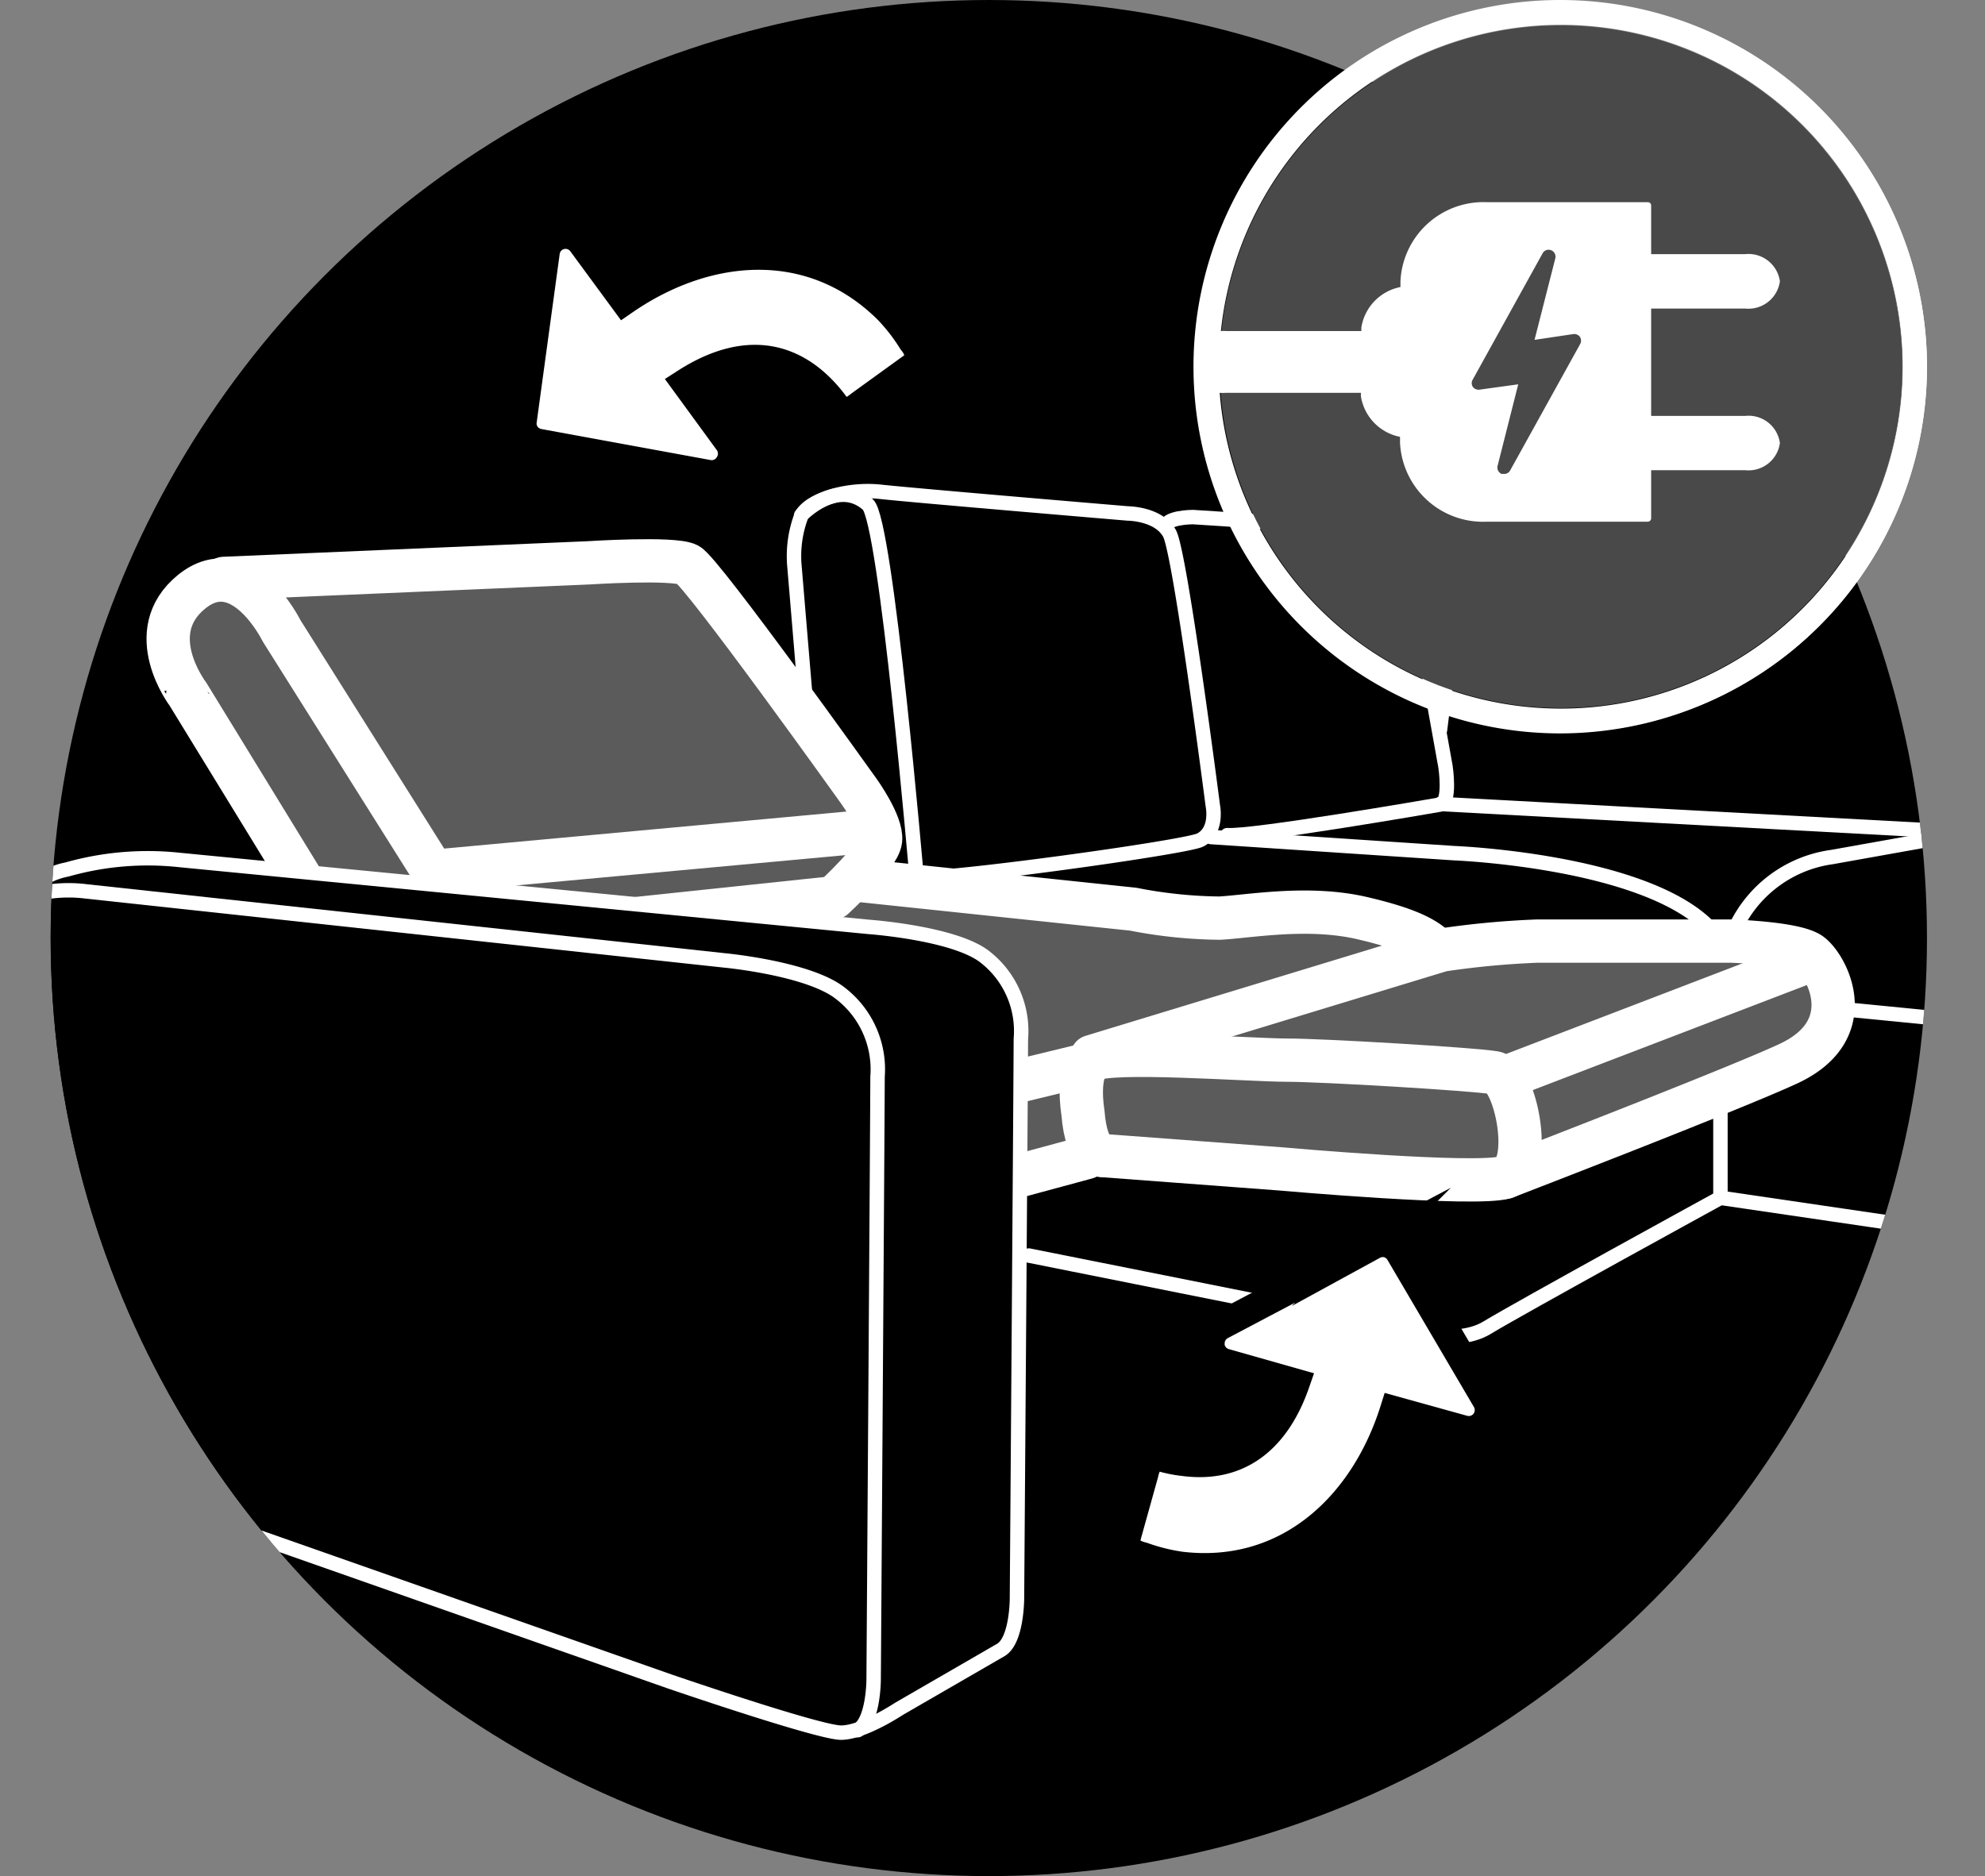
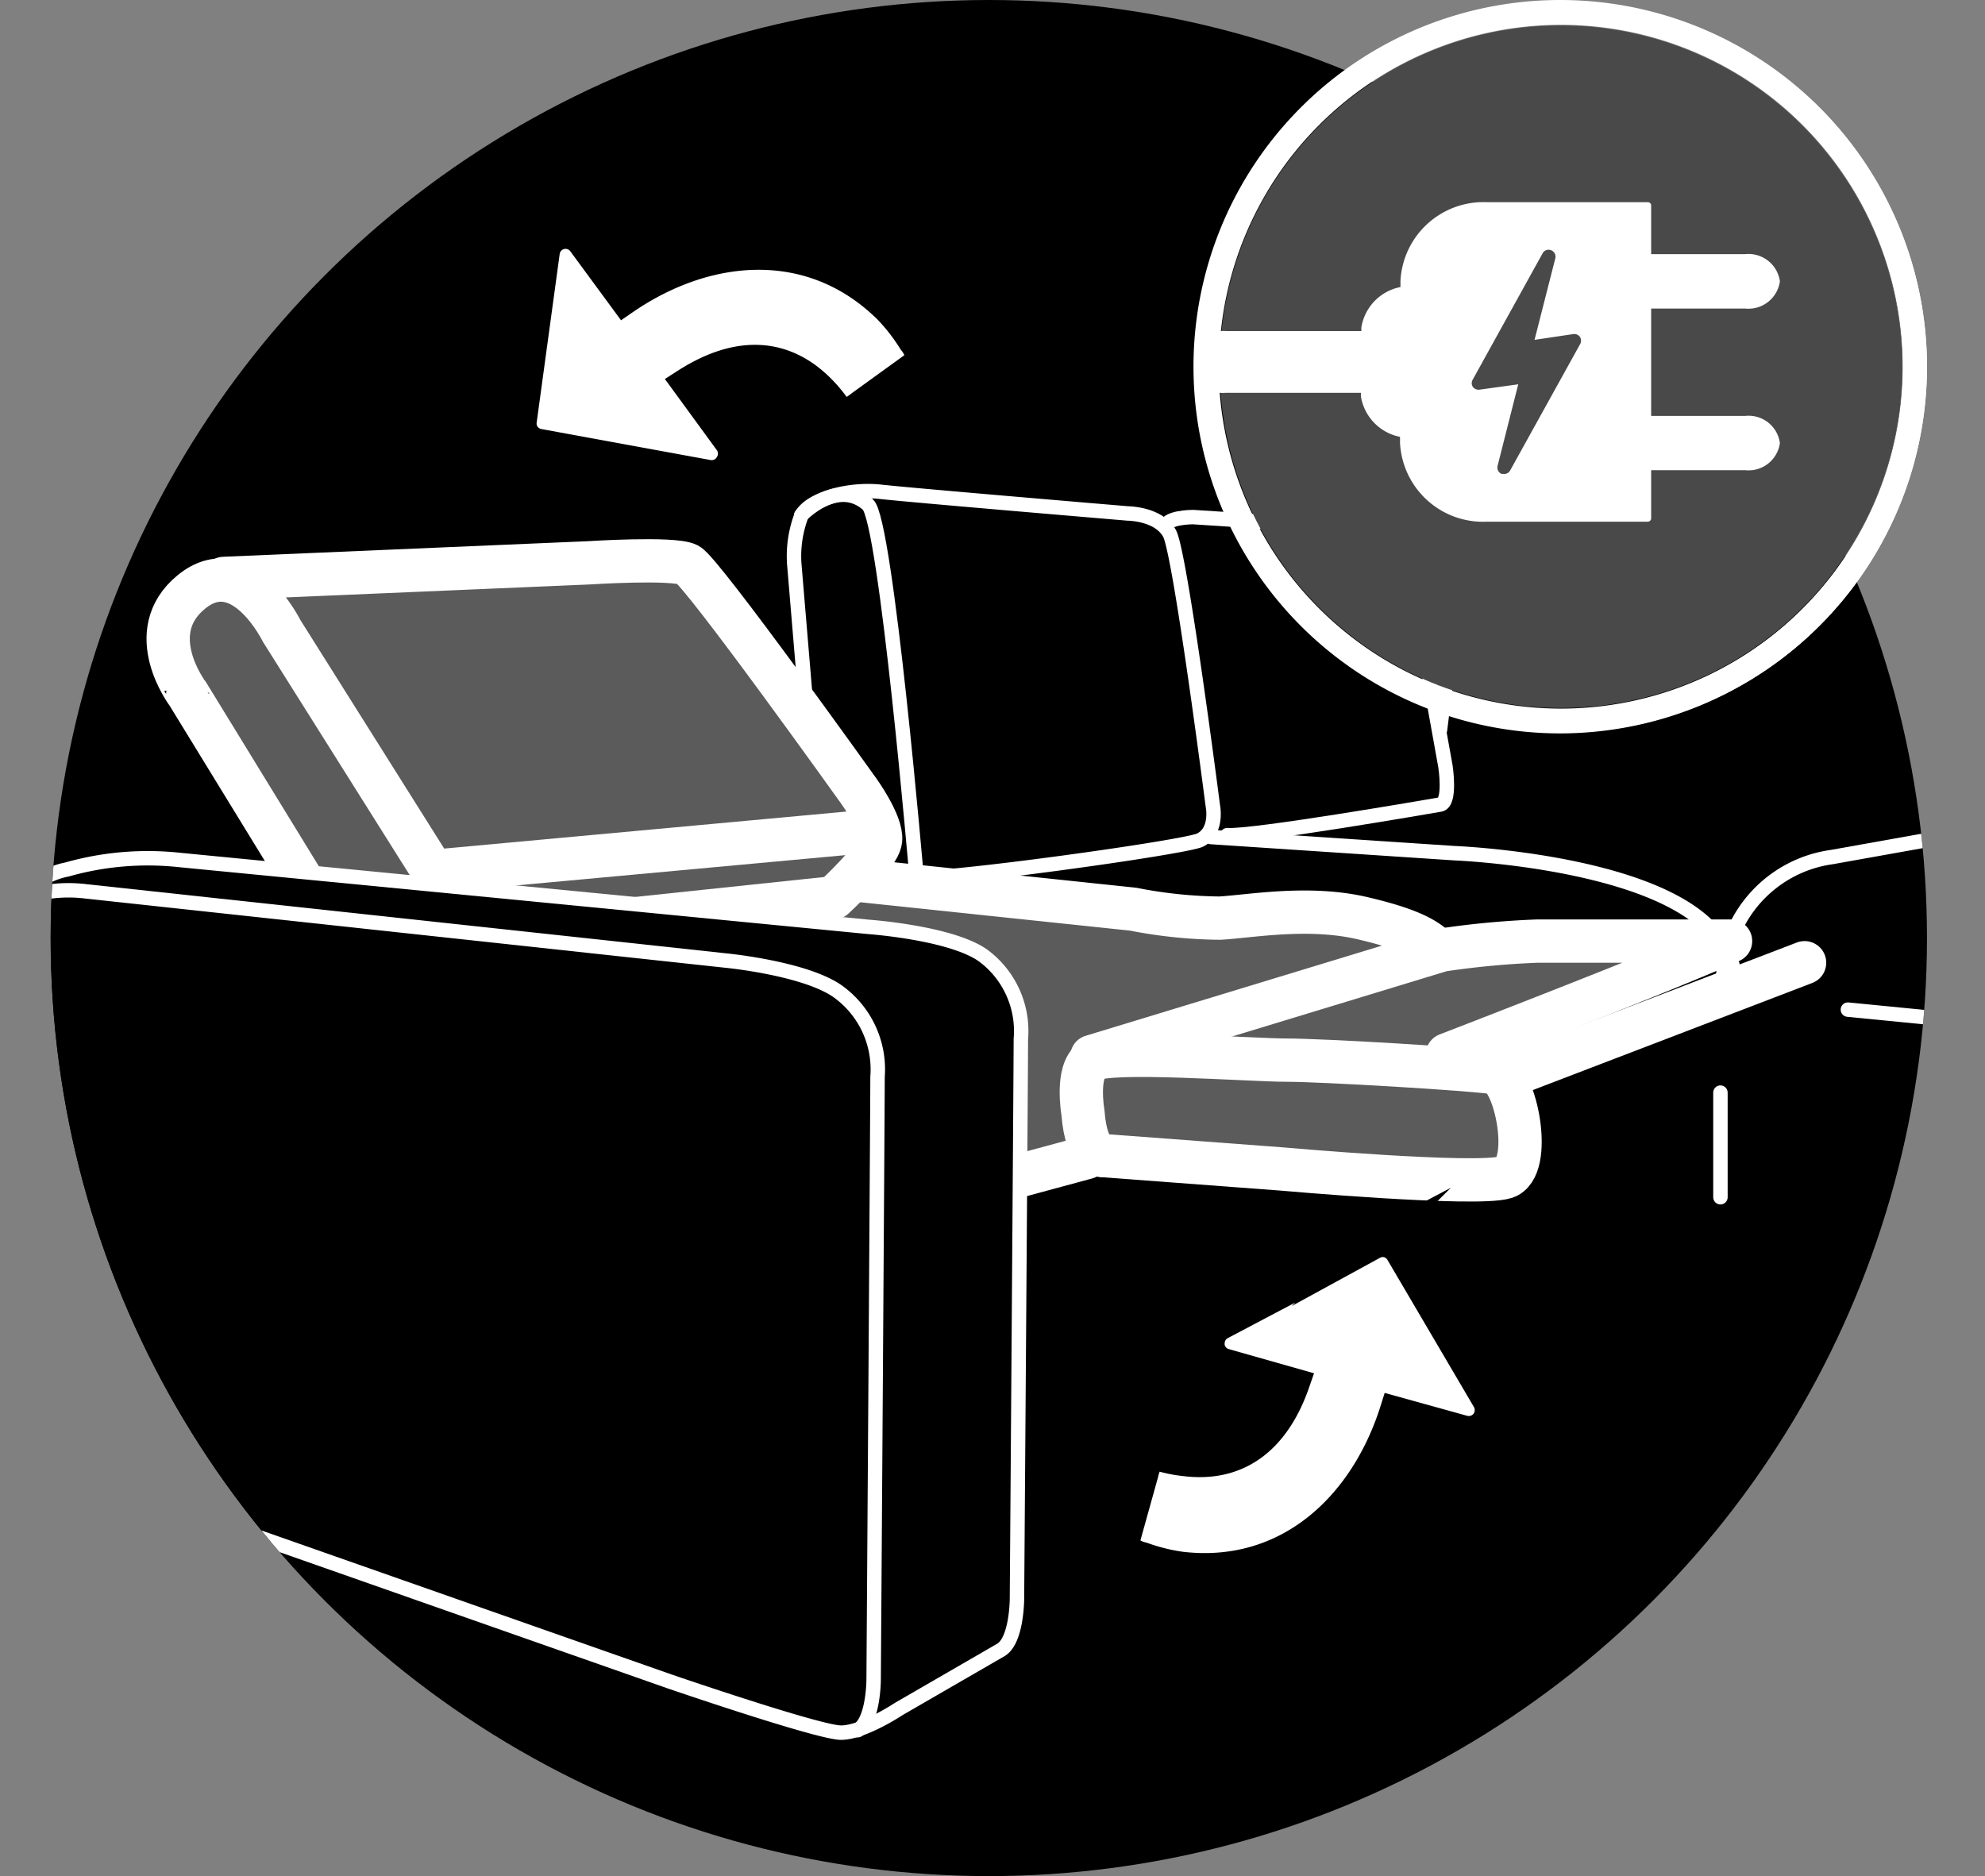
<svg xmlns="http://www.w3.org/2000/svg" id="Kreis" viewBox="0 0 137.53 130">
  <rect x="0" y="0" width="137.53" height="130" fill="#808080" stroke="none" />
  <defs>
    <style>.cls-1,.cls-5,.cls-7{fill:none;}.cls-2,.cls-8{fill:#000000;}.cls-3{clip-path:url(#clip-path);}.cls-4,.cls-6{fill:#5B5B5B;}.cls-5,.cls-6,.cls-7,.cls-8{stroke:#fff;stroke-linecap:round;stroke-linejoin:round;}.cls-6,.cls-7{stroke-width:3px;}.cls-10,.cls-9{fill:#fff;}.cls-9{stroke:#000000;stroke-miterlimit:10;stroke-width:2px;}.cls-11{fill:#494949;}</style>
    <clipPath id="clip-path" transform="translate(3.51)">
      <circle class="cls-1" cx="65" cy="65" r="65" />
    </clipPath>
  </defs>
  <title>relaxfunktion_elektrisch</title>
  <circle class="cls-2" cx="68.51" cy="65" r="65" />
  <g class="cls-3">
    <path class="cls-4" d="M43.64,63.08l9.75-1,2.88-1.5,19.37,2.88s3.75-.13,6.38-.25,10,1.5,10,1.5l2.25,1.5L73,73.08s-1.63,2.63-1.38,4.13-1.25,3.5-1.25,3.5L67,81.33s.12-10.12-.13-11.62-.57-2.89-3.25-3.88C61.27,65,43.64,63.08,43.64,63.08Z" transform="translate(3.51)" />
    <path class="cls-5" d="M123.73,36.11l-22,.35s-3.84-.21-4.11,2.52c-.35,3.57-1.36,11.6-1.36,11.6" transform="translate(3.51)" />
    <path class="cls-5" d="M55.89,60.33a28.26,28.26,0,0,0,4.13.5c2.37.13,18.62-2.12,19.62-2.62,1.25-.63.88-2.38.88-2.38s-2.25-17.5-3-18.87-2.88-1.38-2.88-1.38-14.87-1.25-17.12-1.5-4.88.5-5.5,1.63a7.94,7.94,0,0,0-.5,3.37l.87,10.38" transform="translate(3.51)" />
    <path class="cls-5" d="M52,35.71s2.5-2.63,4.62-.75C57.89,36.06,60,60.83,60,60.83" transform="translate(3.51)" />
    <path class="cls-5" d="M77.27,36.58c-.13-.75,1.87-.75,1.87-.75s13.11.79,14.13,1.38S94.64,42,94.64,42l2,11.12s.38,2.5-.37,2.63-13,2.25-14.75,2.12" transform="translate(3.51)" />
    <path class="cls-5" d="M80.39,58l16.88,1.12s12.87.5,17.5,5a7.39,7.39,0,0,1,1.75,2.74" transform="translate(3.51)" />
    <path class="cls-5" d="M130,58.21l-6.6,1.18a8.7,8.7,0,0,0-6.84,5.29,13.22,13.22,0,0,0-.68,2.89" transform="translate(3.51)" />
-     <line class="cls-5" x1="99.78" y1="55.71" x2="136.91" y2="57.71" />
    <line class="cls-5" x1="128.03" y1="69.96" x2="135.66" y2="70.71" />
-     <path class="cls-5" d="M67.77,87l25.62,5.12s3.88,1.25,6.13-.12,16.17-9,16.17-9l17.83,2.62" transform="translate(3.51)" />
    <line class="cls-5" x1="119.2" y1="75.71" x2="119.2" y2="82.96" />
    <path class="cls-6" d="M12,40.08,37.27,39s5.87-.38,6.87.12S56,54.83,56,54.83s1.62,2.25,1.5,3.38-3.25,4-3.25,4L24.64,65.33" transform="translate(3.51)" />
    <line class="cls-7" x1="60.41" y1="57.58" x2="30.53" y2="60.33" />
    <path class="cls-7" d="M56,61l19,2a32.51,32.51,0,0,0,6,.62c2.12-.12,6.12-.87,9.87,0s4.63,1.63,5.25,2.25" transform="translate(3.51)" />
    <line class="cls-7" x1="75.28" y1="80.21" x2="70.66" y2="81.46" />
-     <path class="cls-6" d="M72.14,73.21l24.25-7.38a60.56,60.56,0,0,1,6.63-.62h13.37s4.38.12,5.5.87,3.63,5.25-1.5,7.63c-3.9,1.81-19.62,7.87-19.62,7.87" transform="translate(3.51)" />
+     <path class="cls-6" d="M72.14,73.21l24.25-7.38a60.56,60.56,0,0,1,6.63-.62h13.37c-3.9,1.81-19.62,7.87-19.62,7.87" transform="translate(3.51)" />
    <line class="cls-7" x1="104.16" y1="74.71" x2="125.03" y2="66.71" />
-     <line class="cls-7" x1="70.91" y1="74.83" x2="75.03" y2="73.83" />
    <path class="cls-6" d="M71.52,77.08s-.5-2.87.62-3.62,11,0,13.5,0,12.88.62,14.38.87,2.75,6.63.75,7.25S85.27,81,85.27,81L73,80.08S71.77,80.33,71.52,77.08Z" transform="translate(3.51)" />
    <path class="cls-6" d="M19,63.58l-9.5-15.5S6.27,43.83,9.77,41,16,43.71,16,43.71L26.77,60.83" transform="translate(3.51)" />
    <path class="cls-8" d="M8.93,59.59l47.78,4.64s5.73.41,7.92,2A6.51,6.51,0,0,1,67.22,72c0,2-.27,38.77-.27,38.77s0,2.87-1.1,3.55l-7.09,4.1s-2.46,1.64-4,1.64-11.88-3.55-11.88-3.55L1.56,102a4.59,4.59,0,0,1-3.41-2.72c-1.09-2.46-.69-13.52-.69-13.52-.69-17.7-.32-17-.44-19.72a5.13,5.13,0,0,1,4.11-5.79A20.51,20.51,0,0,1,8.93,59.59Z" transform="translate(3.51)" />
    <path class="cls-5" d="M55.92,119.89c1.1-.65,1.1-3.52,1.1-3.52s.27-39.71.27-41.76a6.65,6.65,0,0,0-2.6-5.8c-2.18-1.7-7.91-2.25-7.91-2.25L2.48,61.77a9.81,9.81,0,0,0-2.48,0c-1.61.26-3,1.11-3,4" transform="translate(3.51)" />
  </g>
  <path class="cls-9" d="M32.93,30.16a1.39,1.39,0,0,1-.25-1l1.6-11.72a1.41,1.41,0,0,1,2.53-.62l2.94,4c5.8-4,13.06-4.55,18.28.65a13.42,13.42,0,0,1,1.68,2.17c.49.6.59,1.16.18,1.67L56.1,28.05c-.67.55-1.25.7-1.67.17a9.39,9.39,0,0,0-1-1.21c-2.84-2.91-6.19-2.57-9.44-.48l3,4.11A1.42,1.42,0,0,1,47,32.21l-.11.16a1.42,1.42,0,0,1-1.3.5L33.86,30.72A1.44,1.44,0,0,1,32.93,30.16Z" transform="translate(3.51)" />
  <path class="cls-9" d="M92.65,86.15a1.42,1.42,0,0,1,.84.66l6,10.21a1.43,1.43,0,0,1-.12,1.56,1.42,1.42,0,0,1-1.49.49l-4.79-1.33c-2.11,6.69-7.45,11.64-14.77,10.78a13.32,13.32,0,0,1-2.66-.66c-.76-.18-1.18-.55-1.17-1.21l1.26-4.52c.19-.85.55-1.32,1.2-1.16a9.08,9.08,0,0,0,1.56.31c4,.53,6.46-1.8,7.73-5.45l-4.9-1.39a1.4,1.4,0,0,1-1-1.19,1.15,1.15,0,0,1,0-.19,1.41,1.41,0,0,1,.71-1.2l10.57-5.58A1.42,1.42,0,0,1,92.65,86.15Z" transform="translate(3.51)" />
  <path class="cls-10" d="M104.59,50.82A25.41,25.41,0,1,1,130,25.41,25.44,25.44,0,0,1,104.59,50.82Zm0-49.15a23.74,23.74,0,1,0,23.74,23.74A23.76,23.76,0,0,0,104.59,1.67Z" transform="translate(3.51)" />
  <path class="cls-11" d="M104.64,1.76a23.65,23.65,0,1,0,23.65,23.65A23.68,23.68,0,0,0,104.64,1.76Z" transform="translate(3.51)" />
  <path class="cls-10" d="M104.64.05A25.36,25.36,0,1,0,130,25.41,25.39,25.39,0,0,0,104.64.05Zm0,49.05A23.72,23.72,0,0,1,81,27.22a2.48,2.48,0,0,0,.41,0h9.37v.24a3.41,3.41,0,0,0,2.71,2.81v.41a5.76,5.76,0,0,0,6,5.47h11.16a.24.24,0,0,0,.24-.24V32.58h6.51a2.19,2.19,0,0,0,2.41-1.88,2.19,2.19,0,0,0-2.41-1.88h-6.51V21.38h6.51a2.2,2.2,0,0,0,2.41-1.89,2.2,2.2,0,0,0-2.41-1.88h-6.51V14.25a.23.23,0,0,0-.24-.24H99.52a5.76,5.76,0,0,0-6,5.46v.42a3.4,3.4,0,0,0-2.71,2.81v.24H81.44a2.06,2.06,0,0,0-.36,0A23.69,23.69,0,1,1,104.64,49.1Zm.85-25.95a.49.49,0,0,1,.47.2.49.49,0,0,1,0,.51l-4.84,8.74a.46.46,0,0,1-.41.24l-.18,0a.48.48,0,0,1-.28-.56l1.43-5.65L99,27a.49.49,0,0,1-.47-.2.47.47,0,0,1,0-.5l4.84-8.75a.47.47,0,0,1,.59-.21.48.48,0,0,1,.29.56l-1.44,5.65Z" transform="translate(3.51)" />
</svg>